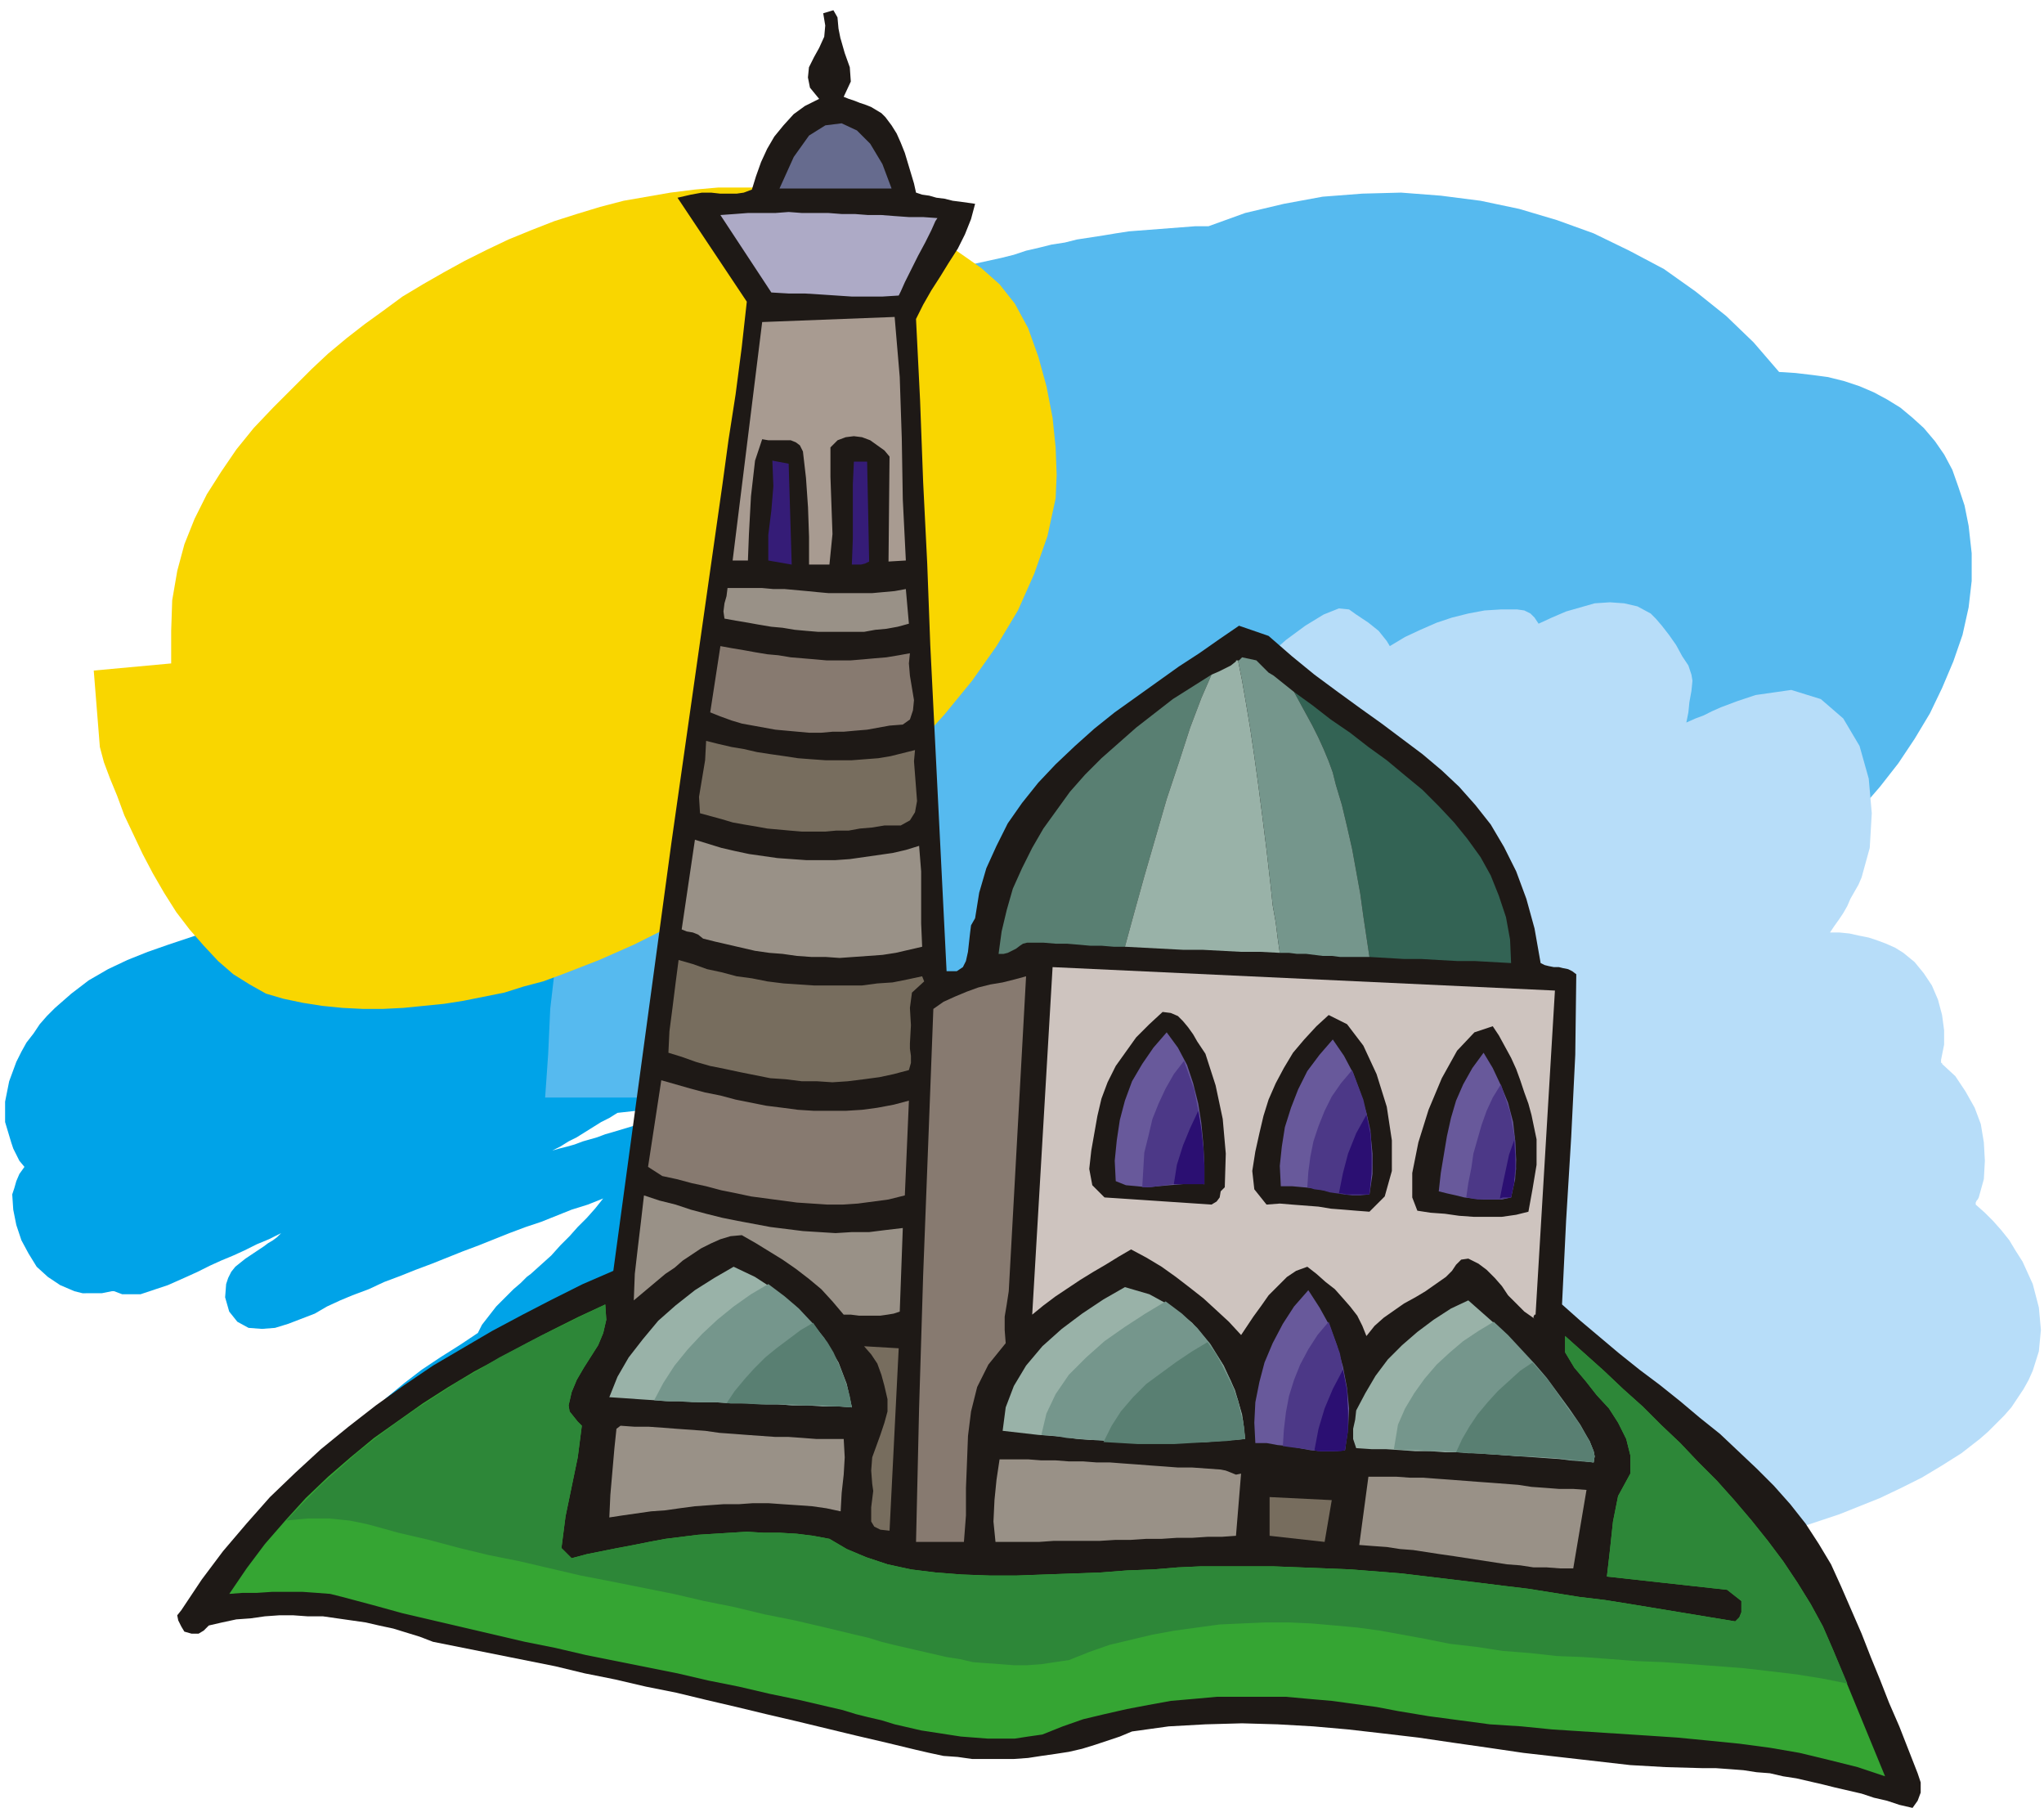
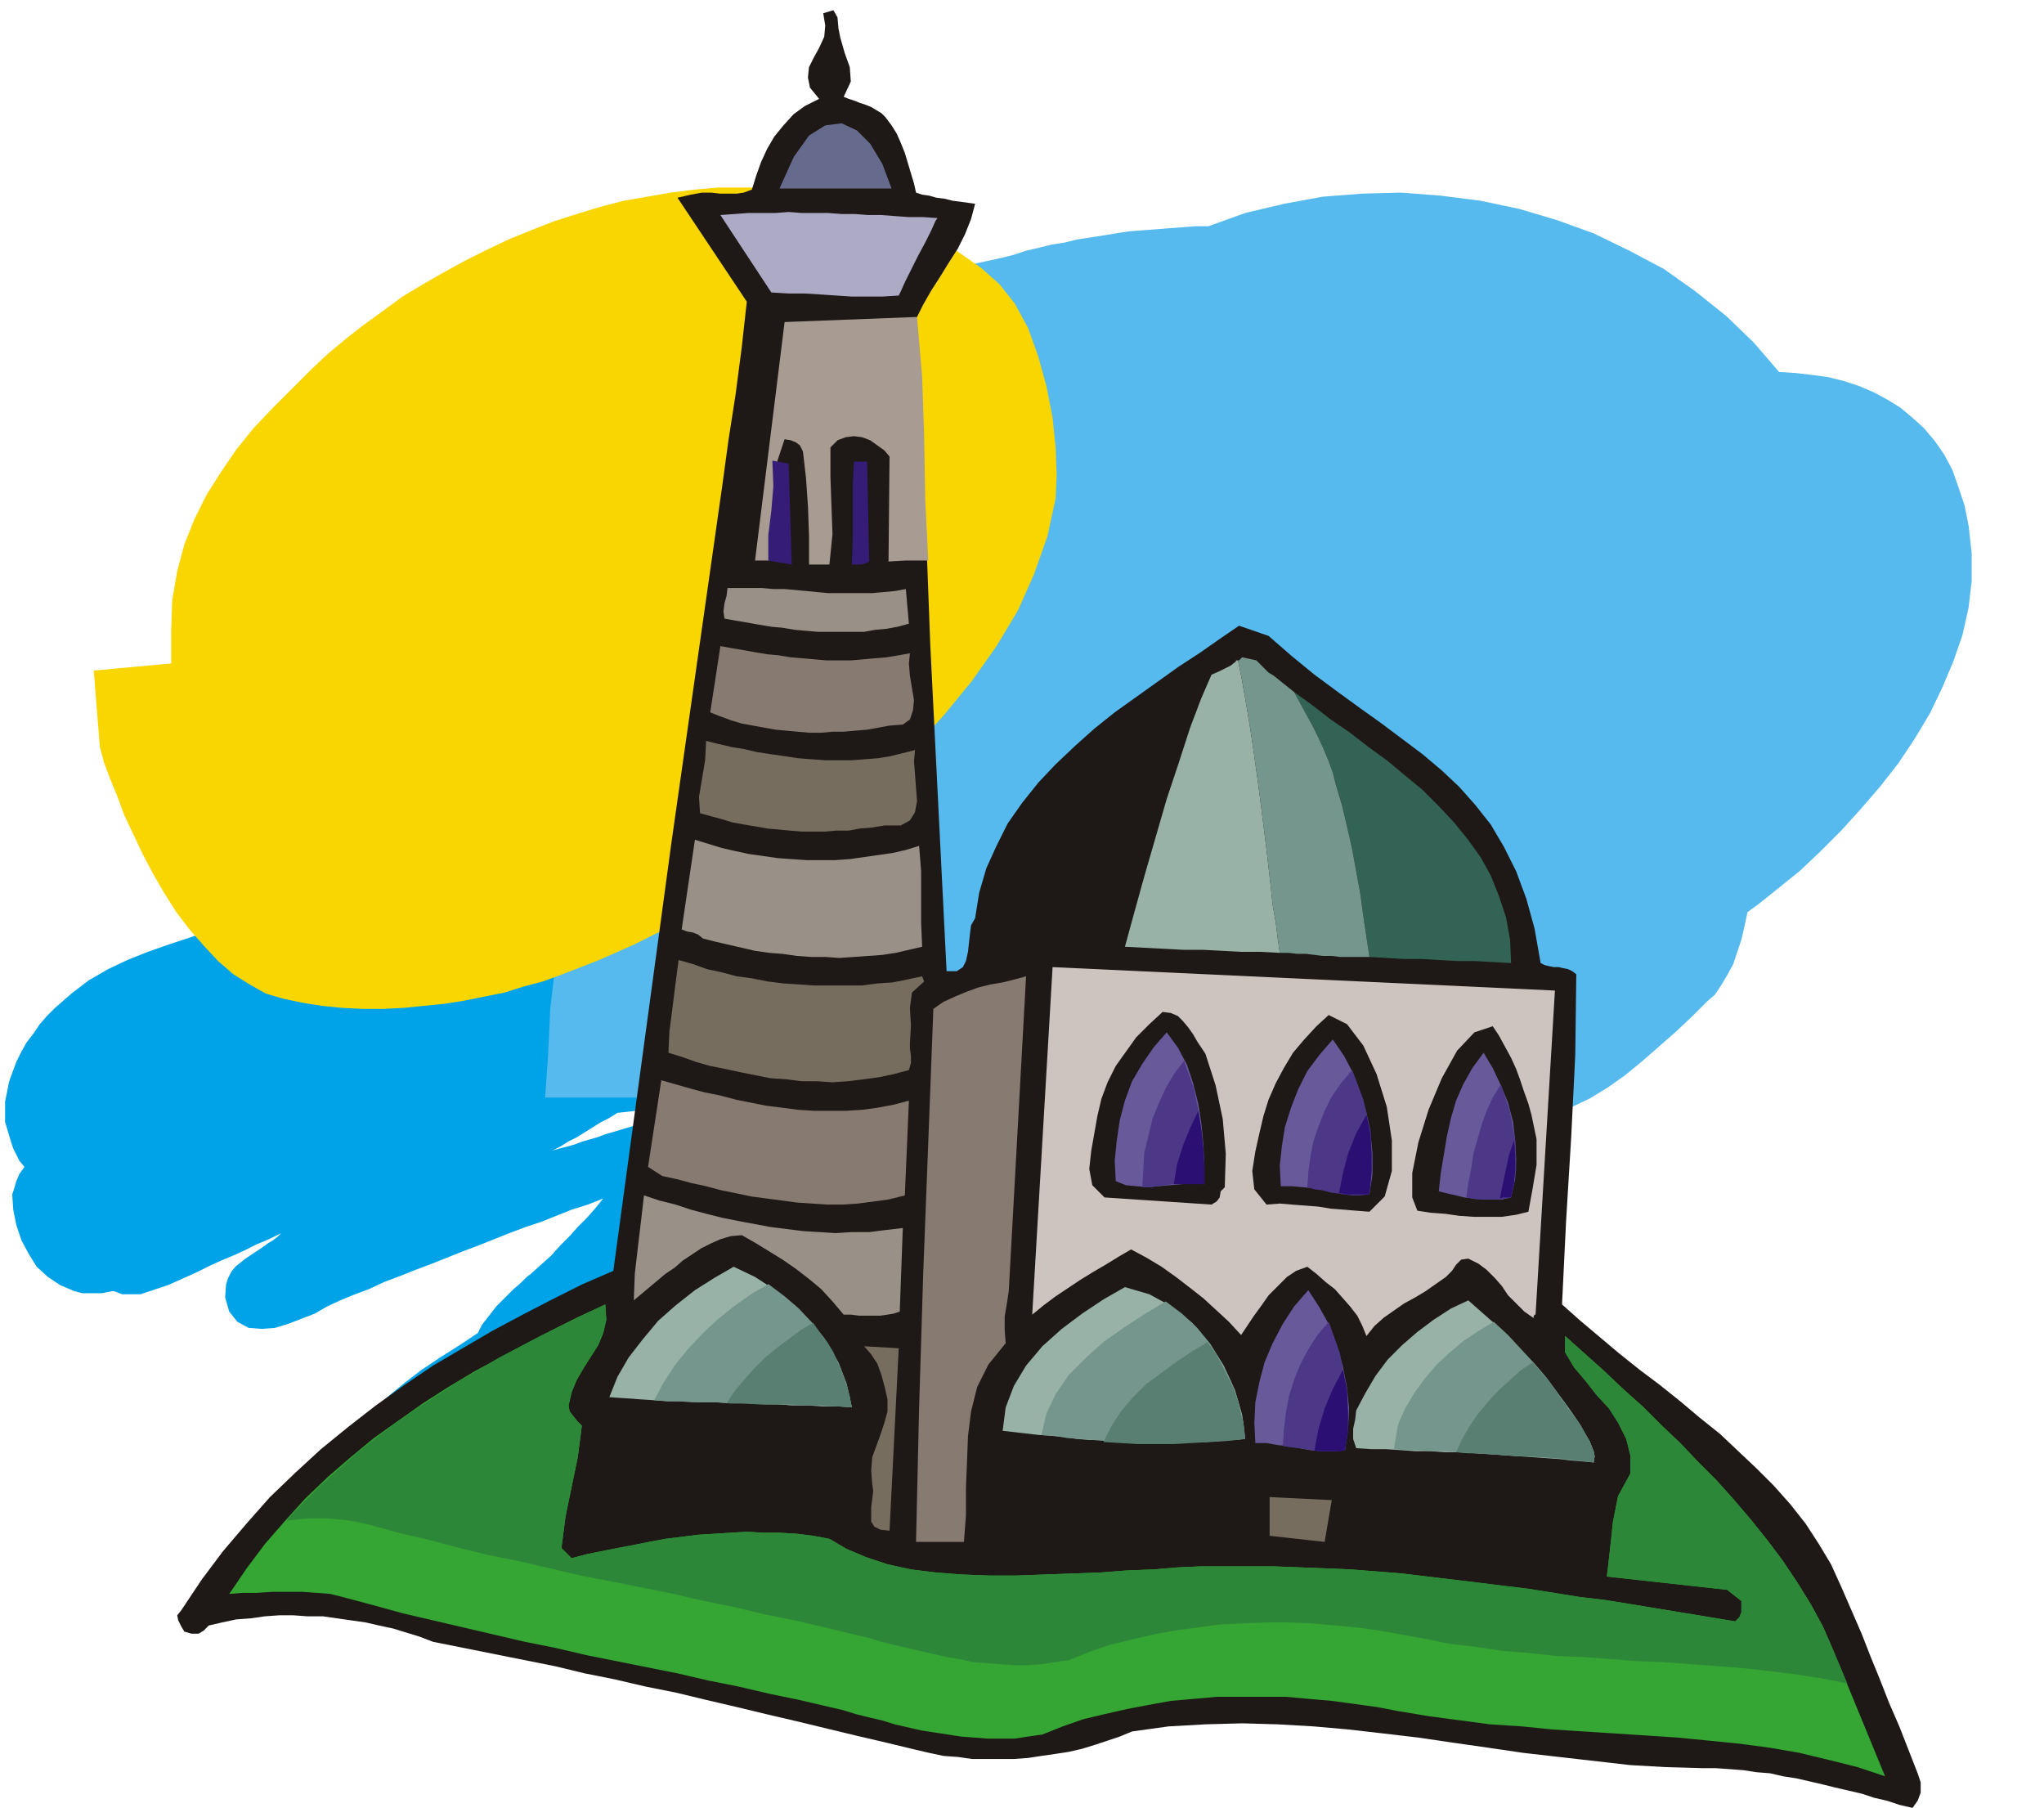
<svg xmlns="http://www.w3.org/2000/svg" fill-rule="evenodd" height="1.774in" preserveAspectRatio="none" stroke-linecap="round" viewBox="0 0 2006 1774" width="2.006in">
  <style>.pen1{stroke:none}.brush6{fill:#1e1916}.brush11{fill:#999187}.brush12{fill:#877a70}.brush13{fill:#597f72}.brush15{fill:#99b2a8}.brush16{fill:#75968c}.brush17{fill:#776d5e}.brush21{fill:#68599b}.brush22{fill:#4c3887}.brush23{fill:#2b0f72}</style>
  <path class="pen1" style="fill:#00a3e8" d="m852 1075-106 6-17 1-18 1-17 1-18 1-17 2-18 1-17 2-18 2-8 5-8 4-8 5-8 5-8 5-8 4-8 5-8 4 7-2 8-2 7-2 8-3 7-2 7-2 8-3 7-2 10-3 10-3 10-4 11-3 10-3 10-2h10l10 1 15 7 4 13-6 18-11 20-16 21-19 22-18 19-16 16 7-4 6-4 7-4 7-4 7-4 7-3 6-4 7-4 17-9 16-9 17-8 17-9 16-8 18-7 17-7 18-7 7-3 7-2 7-3 7-2 6-1 6-2h5l5-1 1-1 1-1 2-1 2 1 13 1 6 4-1 8-10 10 3 4h-2l-3 1-3 1h-2l-4 3-4 3-5 3-4 3-6 3-5 4-6 3-6 3-78 43-123 64-13 6-16 9-19 9-20 9-20 8-19 7-17 3h-14l-15 9-14 8-14 9-14 9-15 9-14 9-14 9-14 9-4 4-6 4-7 5-7 4-2 1-1 1-1 1-2 1-1-1-4 2h-2v-1l2-2v-1l1-1v-3h1l13-15 15-15 16-15 17-14 17-13 18-12 19-12 18-12 4-8 7-9 7-9 9-9 8-8 7-6 6-6 4-3 10-9 10-9 9-10 9-9 8-9 9-9 8-9 8-10-15 6-16 5-15 6-15 6-15 5-16 6-15 6-15 6-16 6-15 6-15 6-16 6-15 6-16 6-15 7-16 6-12 5-13 6-12 7-13 5-13 5-13 4-13 1-13-1-11-6-8-10-4-14 1-13 2-6 3-6 4-5 5-4 5-4 6-4 6-4 6-4 4-3 5-3 4-3 4-4-12 6-12 5-12 6-11 5-12 5-11 5-12 6-11 5-9 4-9 4-9 3-9 3-9 3h-18l-8-3h-2l-5 1-5 1H81l-4-1-4-1-14-6-12-8-11-10-8-13-7-13-5-15-3-15-1-15 2-6 2-7 3-7 5-7-5-6-3-6-3-6-2-6-6-20v-20l4-20 7-19 5-10 5-9 7-9 6-9 7-8 8-8 8-7 8-7 17-13 19-11 19-9 20-8 20-7 21-7 21-7 20-8 37-13 38-13 37-12 37-12 37-12 38-11 37-11 37-11 38-11 37-11 38-10 38-11 37-10 38-10 39-10 38-10 6-2 7-2 6-1 7-2 6-2 6-1h13l18 4 19 4 18 5 17 7 16 9 13 11 11 14 7 16 3 18-1 17-5 17-7 17-9 15-12 15-13 13-15 12-11 7-11 6-12 6-11 5-12 5-12 4-13 4-12 4 7 123z" />
  <path class="pen1" style="fill:#56baef" d="m535 1077 3-43 2-44 5-43 9-42 4-12 4-12 5-12 5-12 5-12 6-11 6-12 6-11-9-27-7-29-5-31-3-32v-43l5-42 9-40 14-38 18-36 21-34 24-31 28-30 30-27 33-25 35-22 36-20 39-17 39-14 40-11 41-9 12-3 12-4 13-3 12-3 13-2 12-3 13-2 13-2 12-2 13-2 13-1 13-1 13-1 13-1 13-1h13l36-13 38-9 38-7 39-3 38-1 39 3 39 5 38 8 37 11 36 13 35 17 34 18 31 22 30 24 27 26 25 29 16 1 17 2 15 2 16 4 15 5 14 6 13 7 13 8 12 10 11 10 11 13 9 13 8 15 6 17 6 18 4 20 3 27v27l-3 26-6 27-9 26-11 26-12 25-15 25-16 24-18 23-19 22-19 21-20 20-20 19-21 17-20 16-11 8-3 14-3 13-4 12-4 12-6 11-6 10-6 9-8 7-15 15-16 15-16 14-16 14-17 14-17 12-18 11-19 9-19 9-20 7-22 7-22 5-23 5-23 5-24 3-24 2-24 2-24 2h-70l-23-1-21-2-21-2-24-3-25-3-24-3-25-4-25-5-24-5-25-5-25-6-24-6-25-7-24-8-23-8-24-9-23-9-22-10-22-11v13l1 12v25H535z" />
-   <path class="pen1" style="fill:#b7ddf9" d="M1408 1458v1h-3l-15 3-14 3-13 2-13 1h-12l-11-2-11-2-9-4-19-11-15-15-13-17-10-20-7-21-3-22v-22l3-22-16 11-16 8-16 7-15 4-14 1-15-2-13-6-13-9-2-1-1-2-2-2-2-2-14 13-14 12-14 9-14 8-14 5-14 3h-14l-14-2-8-5-5-10-3-13-3-16-8-7-7-7-6-8-3-9-2-33 1-33 3-33 5-32 7-31 8-31 10-31 12-31 12-30 14-30 14-29 14-30 15-29 15-29 15-28 15-29 10-16 9-16 10-16 11-15 10-16 11-15 12-14 12-14 8-8 13-12 17-15 18-16 19-14 18-11 15-6 10 1 7 5 6 4 6 4 5 4 5 4 4 5 4 5 3 5 15-9 15-7 16-7 15-5 16-4 16-3 16-1h16l7 1 6 3 4 4 4 6 13-6 14-6 14-4 14-4 15-1 14 1 13 3 13 7 5 5 6 7 7 9 7 10 6 11 6 9 3 9 1 6-1 10-2 11-1 10-2 10 9-4 8-3 8-4 9-4 8-3 8-3 9-3 9-3 35-5 29 9 22 19 16 27 9 32 3 34-2 34-8 29-3 7-4 7-4 7-3 7-4 7-4 6-5 7-4 6h9l10 1 9 2 10 2 9 3 8 3 9 4 8 5 11 9 9 11 8 12 6 14 4 15 2 15v14l-3 15v3h1v1l13 12 10 15 9 16 6 16 3 18 1 18-1 18-5 18-1 2-1 1-1 2v2l9 8 8 8 8 9 8 10 6 10 7 11 5 11 5 11 6 23 2 22-2 21-6 19-4 9-5 9-6 9-6 9-7 8-8 8-8 8-8 7-18 14-19 12-20 12-20 10-21 10-20 8-20 8-18 6-12 4-11 3-12 3-12 3-12 3-12 2-12 3-12 2-13 2-12 3-12 2-12 2-13 2-12 2-12 3-12 2-24-139-9 4-9 4-10 4-10 5-10 4-10 4-10 5-10 4-11 4-10 4-11 4-11 4-10 4-10 4-11 3-10 3z" />
  <path class="pen1" style="fill:#f9d600" d="M168 651v-32l1-30 5-29 7-26 10-25 12-24 14-22 15-22 17-21 19-20 19-19 19-19 16-15 18-15 18-14 18-13 19-14 20-12 21-12 20-11 22-11 21-10 22-9 23-9 22-7 23-7 23-6 23-4 23-4 24-3 23-2h46l22 2 23 3 22 5 22 5 22 7 21 9 21 10 20 11 19 13 20 14 18 16 15 19 13 24 10 28 8 29 6 31 3 29 1 27-1 23-8 37-13 37-16 36-21 35-24 34-27 33-29 32-32 30-33 30-34 27-36 26-35 23-36 22-36 19-34 17-34 15-18 7-18 7-19 7-19 5-19 6-20 4-20 4-19 3-20 2-20 2-20 1h-20l-20-1-20-2-19-3-19-4-17-5-16-9-16-10-15-13-14-15-14-16-13-17-12-19-11-19-10-19-9-19-9-19-7-19-7-17-6-16-4-15-6-75 76-7z" />
  <path class="pen1 brush6" d="m825 38 4 14 5 14 1 14-7 15 5 2 6 2 5 2 6 2 5 2 5 3 5 3 4 4 6 8 5 8 4 9 4 10 3 10 3 10 3 10 2 9 6 2 7 1 7 2 8 1 8 2 8 1 7 1 7 1-4 15-6 15-7 14-9 14-8 13-9 14-8 14-7 14 4 80 3 80 4 80 3 80 4 80 4 80 4 80 4 80h10l6-4 3-6 2-9 1-9 1-9 1-8 4-7 4-25 7-24 10-22 11-22 14-20 16-20 17-18 19-18 19-17 20-16 21-15 21-15 21-15 20-13 20-14 19-13 29 10 23 20 22 18 23 17 22 16 21 15 20 15 20 15 19 16 17 16 16 18 15 19 13 22 12 24 10 27 8 29 6 34 4 2 4 1 5 1h5l4 1 5 1 4 2 4 3-1 79-4 81-5 82-4 82 18 16 19 16 19 16 20 16 20 15 20 16 19 16 20 16 18 17 18 17 17 17 16 18 15 19 13 20 12 20 10 22 10 23 10 23 9 23 9 22 9 23 10 23 9 23 9 23 3 9v10l-3 8-5 7-13-3-12-4-13-3-12-4-13-3-13-3-12-3-13-3-13-3-13-2-13-3-13-1-13-2-13-1-14-1h-13l-36-1-35-2-35-4-35-4-35-4-34-5-35-5-34-5-34-4-35-4-34-3-35-2-35-1-36 1-36 2-36 5-12 5-12 4-12 4-13 4-13 3-13 2-14 2-13 2-14 1h-41l-14-2-14-1-14-3-13-3-29-7-30-7-29-7-29-7-30-7-29-7-30-7-29-7-30-6-30-7-30-6-29-7-30-6-30-6-30-6-30-6-13-5-13-4-13-4-14-3-13-3-14-2-14-2-14-2h-15l-14-1h-14l-14 1-14 2-14 1-14 3-13 3-5 5-5 3h-7l-7-2-3-5-3-6-1-5 4-5 20-30 21-28 23-27 23-26 25-24 25-23 27-22 27-21 28-20 28-19 29-17 29-17 30-16 29-15 30-15 30-13 57-420 50-351 6-44 7-45 6-46 5-45-68-102 13-3 11-2h9l9 1h16l7-1 8-3 4-13 5-14 6-13 7-12 9-11 10-11 11-8 14-7-9-11-2-10 1-10 5-10 5-9 5-11 1-11-2-12 10-3 4 7 1 11 2 10z" />
  <path class="pen1" style="fill:#666b8e" d="M875 185H765l14-31 15-21 16-10 16-2 15 7 13 13 12 20 9 24z" />
  <path class="pen1" style="fill:#adaac6" d="m920 214-2 3-4 9-6 12-7 13-7 14-6 12-4 9-2 4-16 1h-30l-15-1-15-1-16-1h-16l-17-1-50-76 14-1 13-1h27l13-1 13 1h26l13 1h13l13 1h13l13 1 14 1h14l14 1z" />
-   <path class="pen1" style="fill:#a89b91" d="m889 550-17 1 1-103-5-6-7-5-7-5-8-3-8-1-8 1-8 3-7 7v29l1 28 1 28-3 30h-20v-27l-1-29-2-29-3-26-3-6-4-3-5-2h-22l-6-1-7 21-4 35-2 37-1 26h-15l29-234 130-5 5 59 2 60 1 60 3 60z" />
+   <path class="pen1" style="fill:#a89b91" d="m889 550-17 1 1-103-5-6-7-5-7-5-8-3-8-1-8 1-8 3-7 7v29l1 28 1 28-3 30h-20v-27l-1-29-2-29-3-26-3-6-4-3-5-2l-6-1-7 21-4 35-2 37-1 26h-15l29-234 130-5 5 59 2 60 1 60 3 60z" />
  <path class="pen1" d="m777 554-23-4v-25l3-24 2-24-1-25 16 3 3 99zm76-3-4 2-4 1h-9l1-26v-53l1-22h13l2 98z" style="fill:#351c77" />
  <path class="pen1 brush11" d="m889 578 3 34-11 3-11 2-11 1-11 2h-45l-12-1-11-1-12-2-11-1-12-2-11-2-12-2-11-2-1-7 1-8 2-7 1-8h34l11 1h11l11 1 11 1 10 1 11 1h43l11-1 11-1 11-2z" />
  <path class="pen1 brush12" d="m893 641-1 10 1 12 2 12 2 12-1 10-3 9-7 5-13 1-11 2-11 2-12 1-11 1h-11l-11 1h-12l-11-1-11-1-11-1-11-2-11-2-11-2-10-3-11-4-10-4 10-65 11 2 12 2 11 2 12 2 11 1 12 2 12 1 12 1 11 1h24l12-1 11-1 12-1 12-2 11-2z" />
-   <path class="pen1 brush13" d="M1104 929h-11l-12-1h-11l-11-1-12-1h-11l-12-1h-16l-4 1-3 2-4 3-4 2-4 2-4 1h-5l3-22 5-21 6-21 9-20 10-20 11-19 13-18 13-18 15-17 16-16 17-15 17-15 18-14 18-14 19-12 19-12-10 23-11 29-11 34-12 36-11 38-11 38-10 36-9 33z" />
  <path class="pen1" style="fill:#336354" d="m1270 679 18 13 18 14 19 13 18 14 18 13 18 15 17 14 16 16 15 16 13 16 13 18 10 18 8 20 7 21 4 22 1 23-18-1-18-1h-17l-18-1-17-1h-17l-17-1-17-1-3-20-3-20-3-22-4-22-4-22-5-22-5-21-6-20-3-12-4-11-5-12-5-11-6-12-6-11-6-11-6-11z" />
  <path class="pen1 brush15" d="m1256 935-2-14-2-16-3-17-2-19-4-35-4-32-4-31-4-29-4-27-4-24-4-23-4-20h-2v1l-5 4-6 3-6 3-7 3-10 23-11 29-11 34-12 36-11 38-11 38-10 36-9 33 19 1 19 1 19 1h19l19 1 19 1h19l19 1z" />
  <path class="pen1 brush16" d="m1233 648 4 4 4 4 4 4 5 3 5 4 5 4 5 4 5 4 6 11 6 11 6 11 6 12 5 11 5 12 4 11 3 12 6 20 5 21 5 22 4 22 4 22 3 22 3 20 3 20h-29l-8-1h-9l-8-1-8-1h-9l-8-1h-9l-2-14-2-16-3-17-2-19-4-35-4-32-4-31-4-29-4-27-4-24-4-23-4-20h1l1-1 1-1 1-1 14 3z" />
  <path class="pen1 brush17" d="m898 736-1 11 1 13 1 13 1 13-2 11-5 8-9 5h-16l-12 2-12 1-11 2h-12l-11 1h-23l-12-1-11-1-11-1-11-2-12-2-11-2-10-3-11-3-11-3-1-16 3-18 3-18 1-19 12 3 13 3 12 2 13 3 13 2 14 2 13 2 13 1 14 1h26l13-1 13-1 12-2 12-3 12-3z" />
  <path class="pen1 brush11" d="m690 921-5-4-5-2-6-1-5-2 13-88 13 4 13 4 13 3 14 3 14 2 14 2 14 1 14 1h29l14-1 14-2 14-2 14-2 13-3 13-4 2 25v51l1 23-13 3-13 3-13 2-14 1-14 1-14 1-14-1h-14l-14-1-14-2-13-1-14-2-13-3-13-3-13-3-12-3z" />
  <path class="pen1 brush17" d="m905 958 2 5-12 11-2 15 1 17-1 18v5l1 7v7l-2 7-15 4-14 3-15 2-16 2-15 1-15-1h-15l-16-2-15-1-15-3-15-3-14-3-15-3-14-4-14-5-13-4 1-21 3-23 3-24 3-23 14 4 14 5 14 3 15 4 15 2 15 3 16 2 15 1 15 1h47l15-2 15-1 15-3 14-3z" />
  <path class="pen1" style="fill:#cec4bf" d="M1507 1290h-1l-1 2v1l1 1-10-7-8-8-8-8-6-9-7-8-8-8-8-6-10-5-7 1-5 5-4 6-6 6-10 7-10 7-10 6-11 6-10 7-10 7-9 8-8 10-4-10-5-10-7-9-7-8-8-9-9-7-9-8-9-7-11 4-9 6-9 9-9 9-7 10-8 11-6 9-6 9-12-13-13-12-12-11-14-11-13-10-14-10-15-9-15-8-12 7-13 8-12 7-13 8-12 8-12 8-12 9-11 9 20-341 493 23-19 318z" />
  <path class="pen1 brush12" d="M946 1513h-47l3-131 4-131 5-130 5-131 10-7 11-5 12-5 11-4 12-3 12-2 12-3 11-3-17 309-2 13-2 12v13l1 13-17 21-11 22-6 24-3 24-1 26-1 25v27l-2 26z" />
  <path class="pen1 brush6" d="m1183 1034 10 31 7 33 3 34-1 33-4 4-1 6-3 4-5 3-105-7-12-12-3-16 2-18 3-17 3-17 4-17 6-16 8-16 10-14 10-14 13-13 13-12 8 1 7 3 5 5 5 6 5 7 4 7 4 6 4 6zm161 155-13-1-12-1-13-1-12-2-13-1-13-1-12-1-13 1-12-15-2-18 3-19 4-18 4-17 5-16 7-16 8-15 9-15 11-13 12-13 12-11 18 9 16 21 13 28 10 32 5 33v30l-7 25-15 15zm159-95 5 24v25l-4 24-4 22-12 3-14 2h-28l-14-1-14-2-14-1-13-2-5-13v-24l6-30 10-32 13-31 15-27 17-18 18-6 6 9 6 11 6 11 5 11 4 11 4 12 4 11 3 11z" />
  <path class="pen1 brush12" d="m650 1154-14-9 13-85 14 4 14 4 15 4 15 3 15 4 15 3 15 3 16 2 15 2 16 1h31l16-1 15-2 16-3 15-4-4 93-16 4-15 2-15 2-15 1h-15l-15-1-15-1-15-2-15-2-15-2-14-3-15-3-15-4-14-3-15-4-14-3z" />
  <path class="pen1 brush11" d="m828 1290-11-13-11-12-12-10-13-10-13-9-13-8-13-8-14-8-11 1-10 3-9 4-10 5-9 6-9 6-8 7-9 6-31 26 1-26 3-26 3-25 3-26 15 5 16 4 15 5 15 4 16 4 15 3 16 3 16 3 16 2 16 2 16 1 16 1 16-1h17l16-2 17-2-3 82-6 2-6 1-7 1h-21l-8-1h-7z" />
  <path class="pen1" style="fill:#35a533" d="m558 1379 1 6 4 5 4 5 4 4-4 31-6 29-6 29-4 31 10 10 15-4 15-3 15-3 16-3 15-3 16-3 16-2 16-2 16-1 16-1 16-1 16 1h16l17 1 16 2 16 3 17 10 19 8 21 7 23 5 24 3 26 2 27 1h27l27-1 28-1 27-1 26-2 26-1 24-2 22-1h72l26 1 25 1 25 1 25 2 25 2 25 3 25 3 25 3 24 3 25 3 25 4 25 4 25 3 25 4 103 17 4-4 2-5v-11l-14-11-118-13 3-26 3-28 5-25 12-22v-18l-4-16-8-16-9-14-12-13-11-14-11-13-9-15v-16l19 17 19 17 19 18 19 17 18 18 19 18 18 19 18 18 17 19 17 20 16 20 15 20 14 21 13 21 12 22 10 23 51 124-27-9-28-7-29-7-29-5-30-4-30-3-31-3-30-2-31-2-31-2-31-2-30-3-31-2-30-4-30-4-30-5-21-4-22-3-22-3-23-2-22-2h-68l-22 2-23 2-22 4-21 4-22 5-21 5-20 7-20 8-14 2-13 2h-27l-13-1-13-1-13-2-13-2-13-2-13-3-13-3-13-4-13-3-12-3-13-4-13-3-30-7-29-6-30-7-30-6-30-7-30-6-30-6-30-6-30-7-30-6-30-7-30-7-30-7-30-7-29-8-30-8-12-3-13-1-14-1h-30l-15 1h-14l-13 1 17-25 18-24 20-23 20-22 22-21 22-19 23-19 24-17 24-17 25-16 25-15 26-14 26-14 25-13 26-13 26-12 1 15-3 13-5 12-7 11-7 11-7 12-5 12-3 13z" />
  <path class="pen1" style="fill:#2d8738" d="m1813 1652-25-5-25-4-25-3-26-3-26-2-26-2-27-2-26-1-26-2-27-2-26-1-27-3-26-2-26-4-26-3-25-5-22-4-22-4-22-3-22-2-23-2-22-1h-23l-23 1-22 1-22 3-22 3-22 4-21 5-21 5-20 7-20 8-14 2-13 2-14 1h-13l-13-1-14-1-13-1-13-3-13-2-13-3-13-3-13-3-13-3-12-3-13-4-13-3-29-7-30-7-30-6-29-7-30-6-30-7-30-6-30-6-31-6-30-7-30-7-30-6-29-7-30-8-30-7-29-8-9-2-10-2-10-1-10-1h-21l-11 1-10 1 17-18 17-17 18-16 18-16 19-15 19-14 20-14 20-13 20-13 21-12 20-12 21-11 21-11 21-10 20-10 21-10 1 15-3 13-5 12-7 11-7 11-7 12-5 12-3 13 1 6 4 5 4 5 4 4-4 31-6 29-6 29-4 31 10 10 15-4 15-3 15-3 16-3 15-3 16-3 16-2 16-2 16-1 16-1 16-1 16 1h16l17 1 16 2 16 3 17 10 19 8 21 7 23 5 24 3 26 2 27 1h27l27-1 28-1 27-1 26-2 26-1 24-2 22-1h72l26 1 25 1 25 1 25 2 25 2 25 3 25 3 25 3 24 3 25 3 25 4 25 4 25 3 25 4 103 17 4-4 2-5v-11l-14-11-118-13 3-26 3-28 5-25 12-22v-18l-4-16-8-16-9-14-12-13-11-14-11-13-9-15v-16l19 17 19 17 19 18 19 17 18 18 19 18 18 19 18 18 17 19 17 20 16 20 15 20 14 21 13 21 12 22 10 23 14 33z" />
  <path class="pen1 brush17" d="m873 1502-9-1-6-3-3-5v-14l1-8 1-8-1-7-1-13 1-13 4-11 4-11 4-12 3-11v-12l-3-13-3-11-4-11-6-9-7-8 34 2-9 179z" />
-   <path class="pen1 brush11" d="m605 1402 4-3 14 1h14l14 1 13 1 14 1 14 1 14 2 14 1 13 1 14 1 14 1h13l14 1 13 1h27l1 18-1 17-2 18-1 18-14-3-14-2-14-1-15-1-14-1h-15l-14 1h-15l-14 1-14 1-15 2-14 2-14 1-14 2-14 2-13 2 1-22 2-23 2-23 2-19zm613 44-5 61-14 1h-14l-15 1h-15l-15 1h-15l-15 1h-15l-16 1h-45l-14 1h-43l-2-20 1-21 2-20 3-20h28l13 1h14l13 1h14l13 1h13l13 1 14 1 13 1 14 1 13 1h14l14 1 14 1 5 1 5 2 5 2 5-1zm339 16-13 77h-13l-13-1h-13l-13-2-13-1-13-2-13-2-13-2-13-2-14-2-13-2-13-2-13-1-13-2-14-1-13-1 9-67h27l14 1h13l13 1 14 1 13 1 13 1 14 1 13 1 13 1 13 2 14 1 13 1h14l13 1z" />
  <path class="pen1 brush17" d="m1300 1513-54-6v-38l61 3-7 41z" />
  <path class="pen1 brush21" d="m1412 1169 2-18 3-18 3-18 4-18 5-17 7-16 9-16 11-15 9 15 8 17 7 17 5 19 2 18 1 19-1 19-4 18-9 2h-18l-10-1-9-1-8-2-9-2-8-2zm-155-5-1-20 2-19 3-19 6-19 7-18 9-18 12-16 13-15 11 16 9 17 7 19 6 20 4 20 2 20v20l-3 20h-23l-11-2-11-2-10-2-10-1-11-1h-11zm-162-5-1-20 2-20 3-20 5-19 7-19 10-17 11-16 13-15 11 15 9 17 6 18 5 20 3 19 2 21 1 20v19l-11-1-11 1-12 1-11 1-11 1-10-1-11-1-10-4z" />
  <path class="pen1 brush22" d="m1439 1175 2-14 3-15 2-14 4-14 4-14 5-14 6-13 8-13 9 27 5 28 1 28-5 28-5 1-6 1h-22l-6-1-5-1zm-112-125 11 29 7 30 2 32-3 31-9 1h-8l-8-1-7-1-7-1-7-2-8-1-7-2 1-15 2-15 3-15 5-15 6-15 7-14 9-13 11-13zm-165-9 10 28 6 31 3 31 1 31-8-1h-8l-7 1h-8l-7 1-8 1-7 1h-8l1-17 1-17 4-16 4-17 6-15 7-15 8-14 10-13z" />
  <path class="pen1 brush23" d="m1472 1176 3-15 3-14 3-14 5-14 1 14v14l-1 14-3 14h-8l-3 1zm-131-82 4 19 1 20v19l-2 20h-23l-4-1h-3l4-20 5-19 8-20 10-18zm-165-4 3 18 2 18 1 18v18h-30l3-19 6-19 7-17 8-17z" />
  <path class="pen1 brush21" d="m1232 1416-1-20 1-20 4-20 5-19 8-19 10-19 11-17 14-16 11 17 10 18 7 19 6 21 4 21 2 20-1 21-3 20-12 1h-11l-11-1-11-2-10-2-11-1-11-2h-11z" />
  <path class="pen1 brush22" d="m1304 1297 11 31 6 32 2 32-3 31-8 1h-16l-8-1-7-1-7-1-8-1-7-1 1-16 2-17 3-16 5-16 6-15 8-15 9-14 11-13z" />
  <path class="pen1 brush23" d="m1318 1344 4 20 1 20v20l-3 19-4 1h-22l-4-1 4-21 6-20 8-19 10-19z" />
  <path class="pen1 brush15" d="m836 1381-14-1h-15l-15-1h-14l-15-1h-15l-15-1h-16l-15-1h-15l-15-1h-15l-15-1-15-1-14-1-15-1 8-20 11-19 14-18 15-18 17-15 19-15 19-12 19-11 21 10 20 13 19 15 17 17 14 19 12 20 8 21 5 23zm724 33 2 5 2 5 1 5-1 6-15-2-14-1-15-1-14-1-15-1-14-1-15-1-14-1-15-1h-15l-14-1h-15l-14-1-15-1h-14l-15-1-3-9v-10l2-9 1-9 9-17 10-17 12-16 14-14 15-13 16-12 17-11 17-8 17 15 17 15 16 17 16 17 14 18 14 18 13 19 12 19zm-541-6-35-4 3-23 8-21 12-20 16-19 19-17 20-15 21-14 21-12 24 7 22 12 20 16 17 20 14 22 11 24 7 24 3 24-13 1-13 1-13 1h-13l-12 1h-26l-12-1h-13l-12-1-13-1h-12l-13-1-13-2-12-1-13-1z" />
  <path class="pen1 brush16" d="m642 1374 9-17 11-17 13-16 14-15 15-14 16-13 17-12 17-10 16 12 14 12 13 14 12 15 9 16 8 17 6 17 4 18-12-1h-11l-12-1h-24l-12-1h-13l-12-1h-24l-13-1h-24l-13-1h-12l-12-1zm918 40 2 5 2 5 1 5-1 6-12-1-12-1-13-2-12-1-12-1h-12l-13-1-12-1-12-1h-13l-12-1-12-1h-12l-13-1h-12l-12-1 1-6 1-6 1-6 1-6 7-16 9-15 10-14 12-14 13-12 13-11 15-10 15-9 14 13 13 14 13 14 12 14 11 15 11 15 11 16 9 16zm-416-137 16 12 15 14 13 16 11 18 9 18 7 19 5 20 2 18-13 1-12 1-13 1h-12l-13 1h-37l-12-1h-13l-12-1-13-1-12-1-13-1-12-2-13-1 5-21 9-19 13-19 17-17 18-16 20-14 20-13 20-12z" />
  <path class="pen1 brush13" d="m713 1377 8-12 10-12 9-10 11-11 11-9 12-9 12-9 12-7 7 10 7 9 6 10 5 11 4 10 4 11 3 11 2 11-15-1-15-1h-15l-16-1h-31l-16-1h-15zm847 37 2 5 2 5 1 5-1 6-17-2-17-2-17-1-17-1-17-1-17-1-16-1-17-1 6-13 7-12 8-12 10-12 10-11 11-10 11-10 12-8 8 9 8 9 7 10 7 10 7 10 7 9 6 10 6 10zm-375-97 8 11 6 11 6 12 6 12 4 12 3 13 3 12 1 12-18 2-17 1-18 1-17 1h-35l-17-1-17-1 8-16 9-14 12-14 13-13 15-11 15-11 15-10 15-9z" />
</svg>